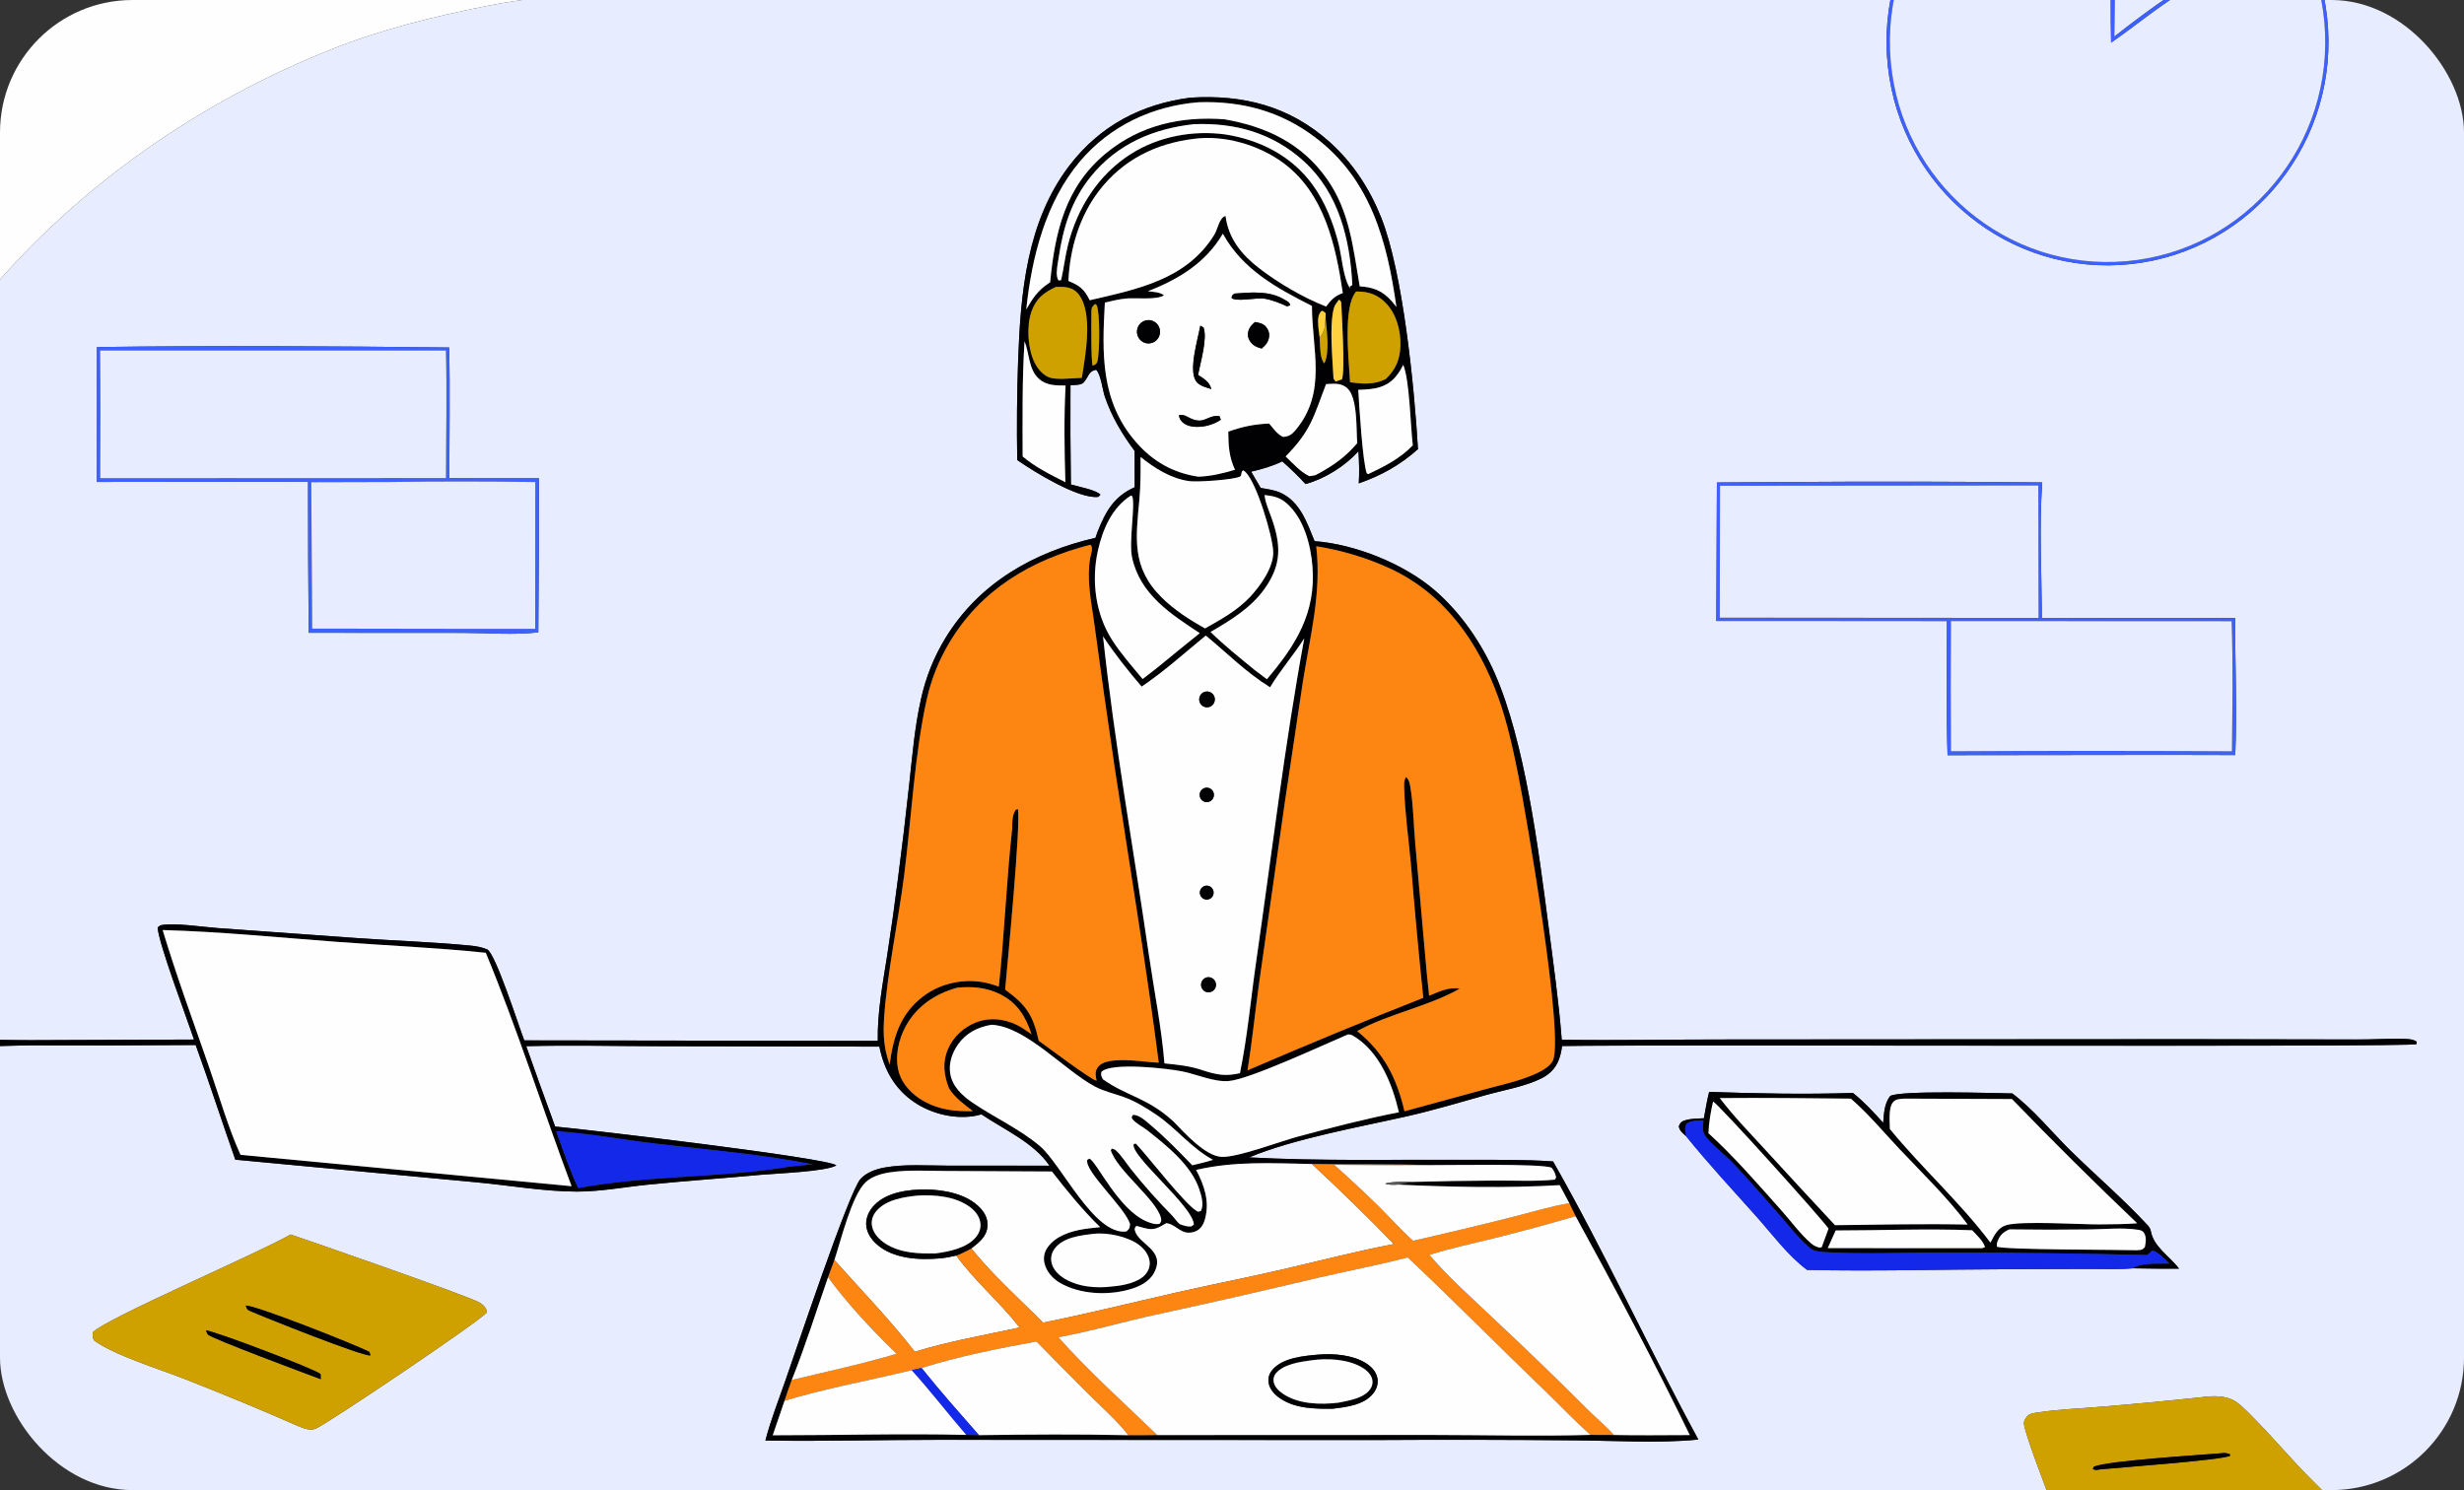
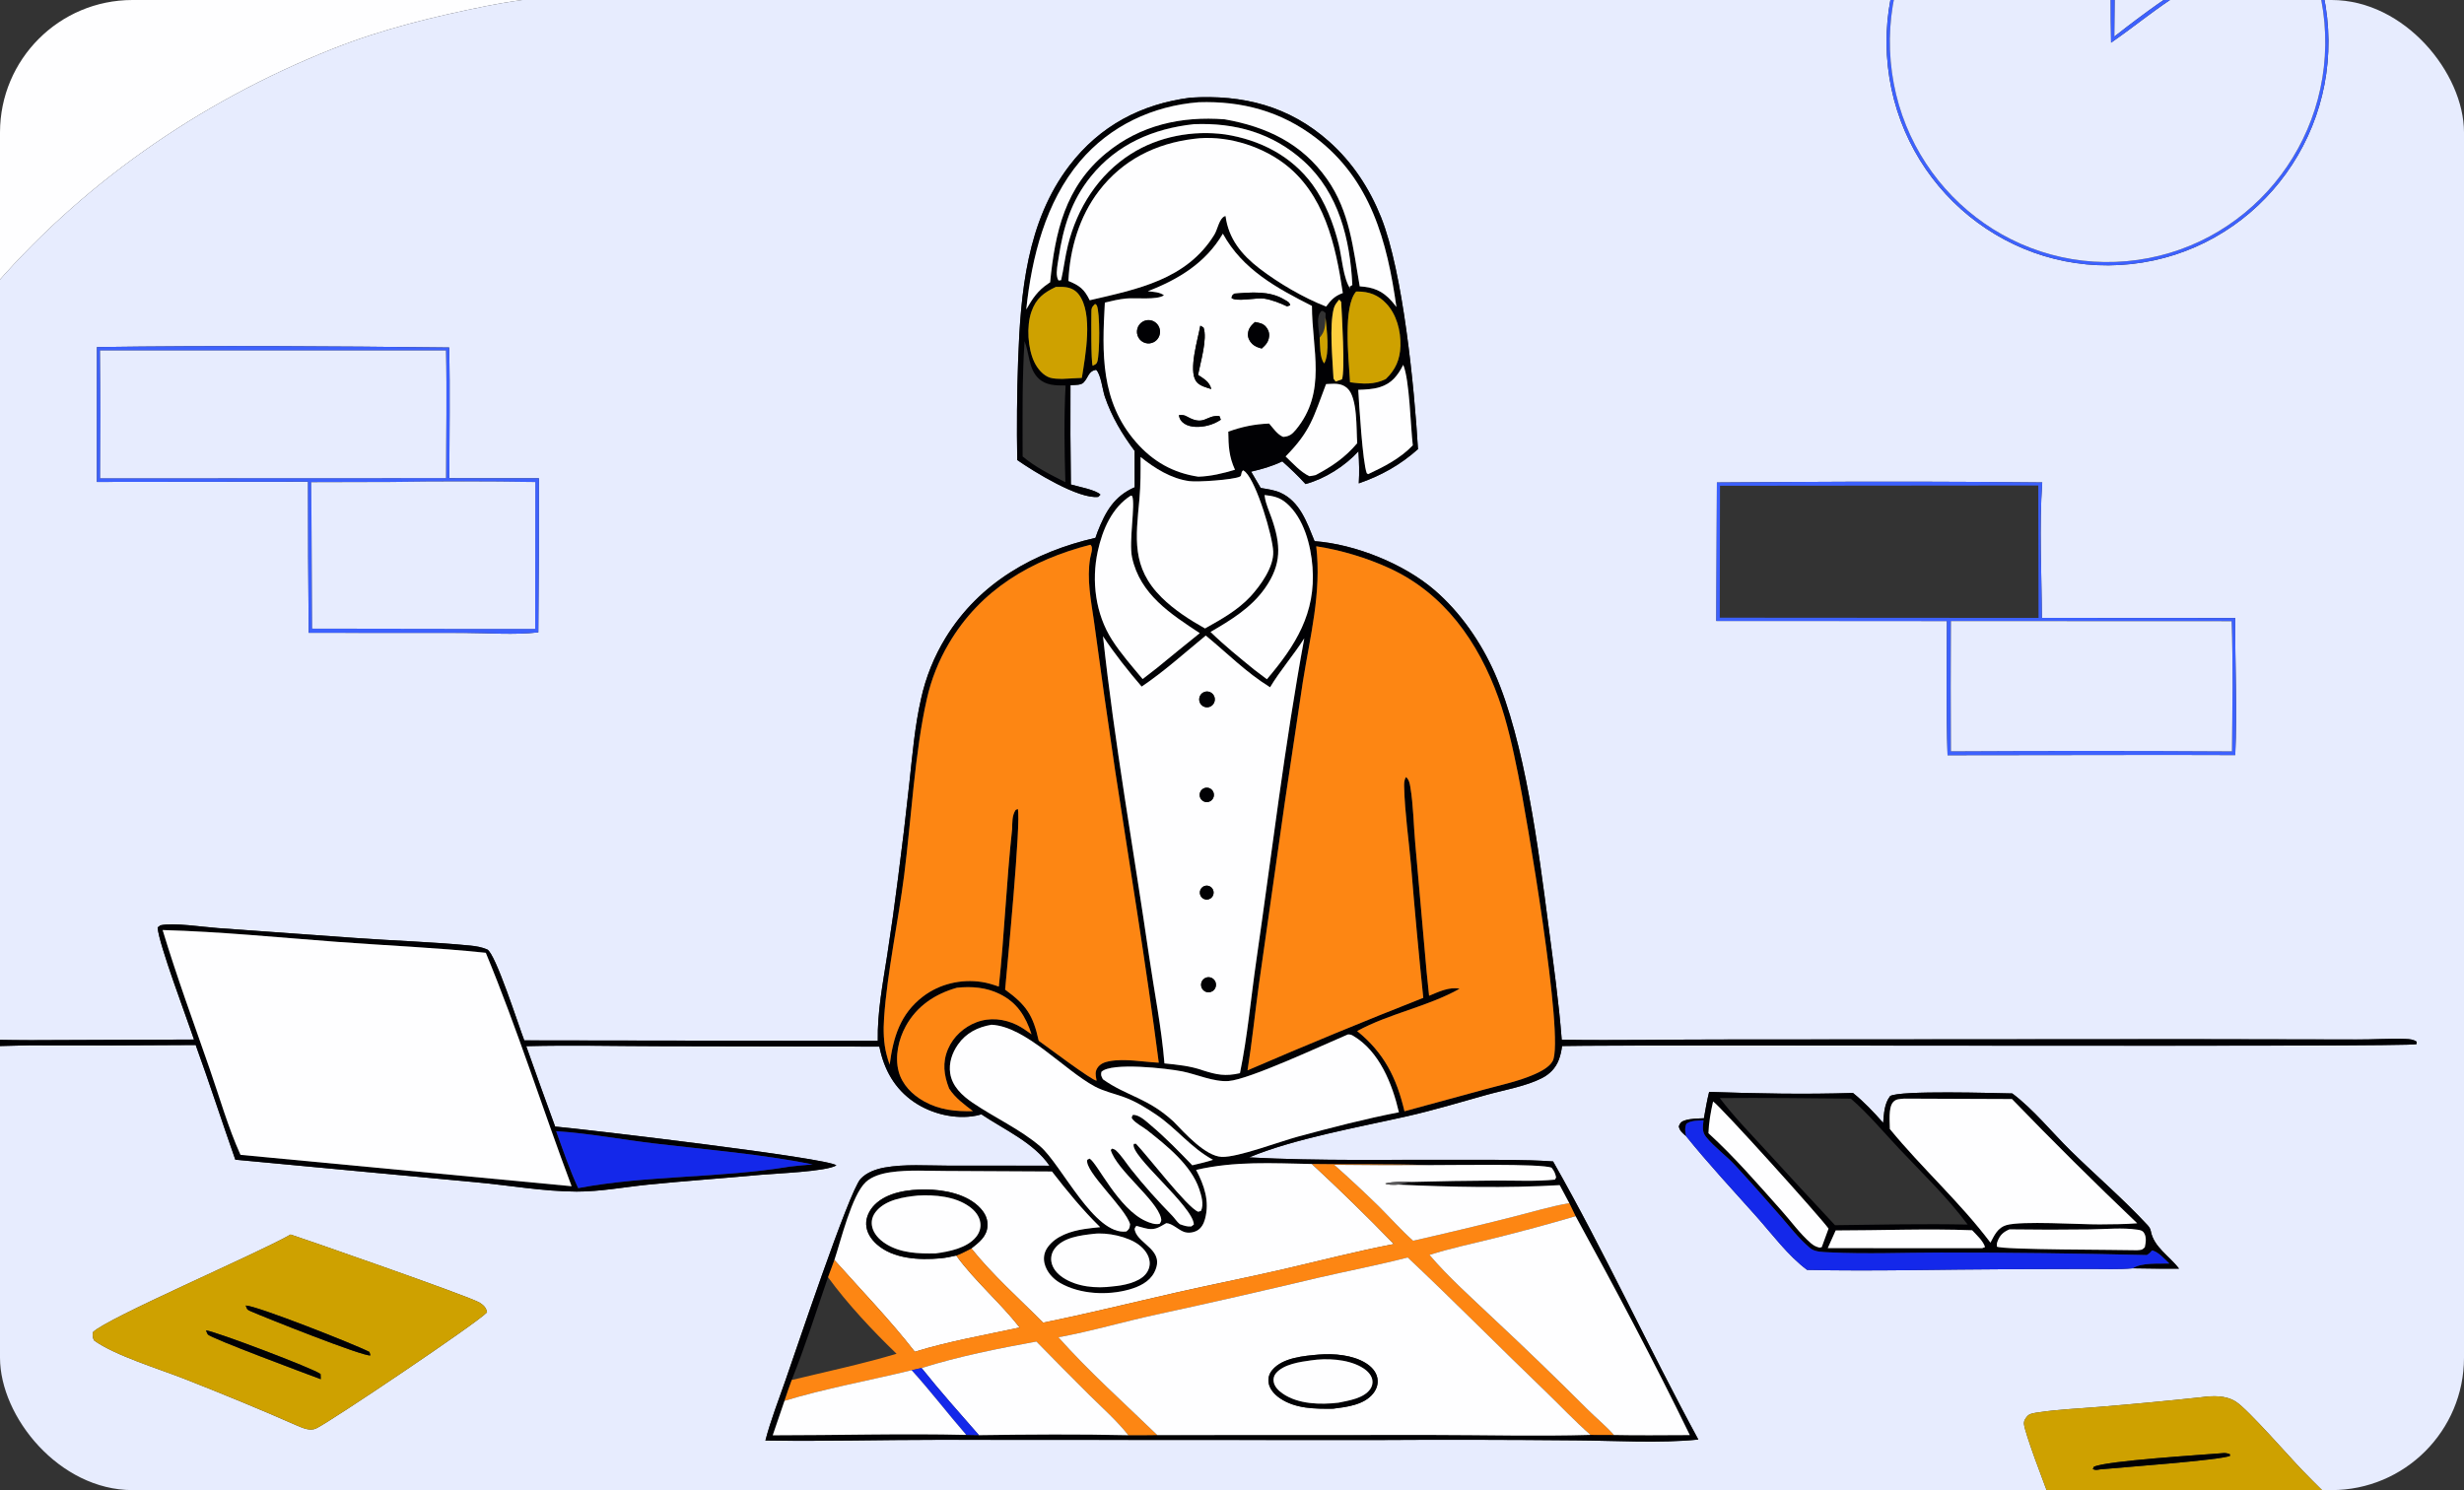
<svg xmlns="http://www.w3.org/2000/svg" width="372" height="225" viewBox="0 0 372 225" fill="none">
  <rect x="0" y="0" width="372" height="225" fill="#333333" stroke="none" />
  <g clip-path="url(#clip0_1084_19636)">
    <g clip-path="url(#clip1_1084_19636)">
      <path d="M-46 -80H403.999V284.001H-46V-80ZM236.494 -71.889C224.269 -71.798 212.078 -70.566 200.076 -68.21C167.024 -61.525 136.736 -44.909 113.172 -20.536C109.119 -16.303 105.941 -11.516 101.317 -7.837C91.713 -0.196 84.45 -1.302 73.554 0.885C65.566 2.488 57.79 4.366 50.19 7.388C9.475 23.579 -21.728 58.054 -28.276 102.504C-29.933 113.753 -29.712 124.92 -29.647 136.251L-29.71 159.129L-29.543 241.879C-25.723 245.965 -20.854 249.557 -16.28 252.75C1.65 265.266 21.552 272.477 43.416 273.115C57.982 273.54 71.061 271.623 84.829 266.794C93.32 263.817 101.787 260.358 110.614 258.492C141.141 251.116 173.004 253.452 204.121 253.265L343.207 253.14L375.856 253.135C380.089 253.137 384.374 253.381 388.6 253.245L388.442 113.284C388.382 106.322 388.34 99.31 388.456 92.349C388.734 75.363 389.18 58.51 385.387 41.821C380.272 19.305 370.154 -2.837 355.406 -20.61C353.012 -23.496 350.259 -26.226 347.636 -28.904C319.975 -57.139 277.335 -71.799 238.488 -71.898C237.823 -71.9 237.159 -71.897 236.494 -71.889Z" fill="#FEFEFF" />
      <path d="M-29.544 241.879L-29.711 159.129L-29.648 136.252C-29.712 124.92 -29.933 113.753 -28.276 102.505C-21.729 58.055 9.475 23.579 50.19 7.389C57.789 4.367 65.565 2.489 73.554 0.885C84.45 -1.302 91.712 -0.196 101.316 -7.837C105.94 -11.516 109.119 -16.303 113.171 -20.535C136.735 -44.909 167.024 -61.525 200.075 -68.21C212.077 -70.566 224.268 -71.797 236.494 -71.889C237.158 -71.897 237.823 -71.9 238.488 -71.898C277.334 -71.799 319.975 -57.139 347.636 -28.904C350.258 -26.226 353.011 -23.495 355.405 -20.609C370.153 -2.837 380.271 19.305 385.386 41.821C389.18 58.51 388.733 75.364 388.456 92.349C388.34 99.311 388.382 106.322 388.441 113.284L388.6 253.245C384.374 253.382 380.088 253.137 375.856 253.135L343.206 253.14L204.12 253.265C173.003 253.452 141.141 251.116 110.613 258.492C101.786 260.358 93.319 263.817 84.829 266.795C71.06 271.624 57.982 273.54 43.415 273.115C21.552 272.477 1.649 265.266 -16.281 252.75C-20.855 249.557 -25.724 245.965 -29.544 241.879ZM257.245 168.853C256.32 168.9 255.213 168.887 254.332 169.19C253.79 169.375 253.669 169.554 253.457 170.068C253.586 170.778 254.028 171.083 254.542 171.546C257.901 175.713 261.589 179.674 265.152 183.668C267.54 186.345 269.948 189.623 272.827 191.753C282.936 191.973 293.07 191.68 303.18 191.647L315.528 191.61C317.651 191.601 319.891 191.714 321.996 191.513C324.324 191.559 326.651 191.576 328.978 191.564C327.537 189.645 325.164 188.321 324.717 185.89C324.647 185.502 324.457 185.241 324.194 184.958C320.569 181.046 316.442 177.514 312.634 173.774C309.737 170.93 307.034 167.53 303.802 165.105C301.146 165.057 286.82 164.605 285.361 165.5C284.469 166.672 284.436 168.127 284.31 169.544C282.89 167.94 281.415 166.368 279.746 165.028C272.557 165.27 265.228 165.12 258.036 164.87C257.707 166.184 257.483 167.52 257.245 168.853ZM314.441 -27.198C296.166 -25.114 283.006 -8.467 285.018 10.02C287.03 28.507 303.456 41.861 321.74 39.874C340.095 37.88 353.356 21.192 351.338 2.636C349.316 -15.92 332.782 -29.29 314.441 -27.198ZM179.731 14.746C172.317 15.697 166.058 18.977 161.451 25.006C155 33.447 154.08 44.236 153.707 54.472C153.533 59.467 153.488 64.465 153.574 69.462C156.022 71.181 162.848 75.406 165.819 75.027L166.137 74.694C165.521 73.981 162.659 73.455 161.676 73.157C161.602 68.159 161.581 63.161 161.613 58.163L161.915 58.148C162.407 58.121 163.214 58.145 163.581 57.77C164.345 56.989 164.283 56.036 165.485 55.84C166.194 56.458 166.465 58.92 166.806 59.91C167.848 62.942 169.396 65.538 171.301 68.085L171.31 73.575C168.21 74.926 166.907 77.245 165.702 80.31C165.586 80.606 165.481 80.907 165.385 81.211C156.163 83.339 147.905 87.942 142.774 96.282C141.036 99.119 139.781 102.23 139.061 105.487C138.104 109.684 137.75 114.007 137.284 118.28C136.771 123.064 136.202 127.842 135.577 132.613C135.09 136.488 134.547 140.355 133.947 144.213C133.283 148.498 132.442 152.817 132.523 157.169L79.153 157.097C78.356 155.076 74.797 143.885 73.543 143.358C72.736 143.018 71.88 142.866 71.013 142.781C65.25 142.216 59.412 142.051 53.634 141.63L32.87 140.138C30.689 139.987 26.139 139.272 24.207 139.725L23.795 140.047C23.97 142.57 28.223 153.761 29.29 156.969L4.712 157.062C1.329 157.076 -2.105 156.913 -5.48 157.039C-6.051 157.06 -6.613 157.027 -7.082 157.366C-6.956 157.689 -7.046 157.683 -6.768 157.774C-5.345 158.239 2.439 157.848 4.407 157.842C12.785 157.876 21.164 157.859 29.542 157.794C31.625 163.539 33.5 169.346 35.526 175.109L71.716 178.507C76.75 178.96 82.025 179.912 87.054 179.928C90.621 179.939 94.296 179.236 97.849 178.878C103.513 178.306 109.193 177.921 114.861 177.393C117.176 177.178 124.717 176.913 126.272 175.974C125.207 174.856 87.878 170.464 83.811 170.106C82.331 166.071 80.877 162.026 79.448 157.971C86.251 157.793 93.064 157.966 99.868 157.974L132.762 158.038C133.451 161.495 135.069 164.411 138.011 166.414C140.63 168.197 144.231 169.073 147.354 168.468C147.63 168.414 147.891 168.34 148.161 168.26C151.584 170.561 156.097 172.542 158.446 176.018L143.104 176.01C139.982 176.008 136.597 175.745 133.528 176.298C132.255 176.528 130.819 177.036 129.922 178.015C128.145 179.953 119.944 204.612 118.583 208.434C117.545 211.43 116.353 214.446 115.556 217.515C124.198 217.658 132.859 217.406 141.504 217.41L207.287 217.441C217.491 217.379 227.694 217.395 237.897 217.49C243.771 217.529 250.626 217.964 256.403 217.365C248.881 203.51 242.27 189.064 234.476 175.373C229.92 175.061 225.315 175.144 220.749 175.126C210.064 175.084 199.254 175.333 188.584 174.765C195.352 171.941 205.129 170.206 212.388 168.565C216.421 167.653 220.415 166.453 224.397 165.335C227.046 164.591 230.375 164.038 232.8 162.788C233.969 162.186 234.845 161.303 235.327 160.058C235.59 159.378 235.74 158.669 235.831 157.948C248.002 157.7 363.941 158.154 364.824 157.666L364.862 157.3C364.349 156.94 363.779 156.902 363.168 156.879C360.717 156.79 358.225 156.98 355.767 156.96L330.135 156.915L260.898 156.959C252.534 156.949 244.139 157.124 235.781 156.999C235.336 151.227 234.517 145.454 233.77 139.715C232.301 128.426 230.213 111.969 225.667 101.669C223.589 96.96 220.481 92.464 216.584 89.11C211.959 85.131 204.585 82.166 198.467 81.715C197.323 78.916 196.262 75.725 193.302 74.394C192.389 73.984 191.317 73.852 190.336 73.684L188.888 71.219C190.545 70.842 192.058 70.401 193.596 69.667C194.83 70.764 195.985 71.87 197.103 73.091C200 72.309 203.063 70.38 205.09 68.144C205.197 69.779 205.239 71.351 205.141 72.989C208.506 71.825 211.407 70.205 214.08 67.818C213.533 58.479 211.816 41.088 208.503 32.801C206.754 28.425 204.178 24.509 200.667 21.38C194.64 16.008 187.621 14.251 179.731 14.746ZM14.636 52.407L14.63 72.771L46.505 72.736C46.499 80.341 46.532 87.946 46.602 95.551L70.052 95.565C73.709 95.574 77.66 95.905 81.271 95.484C81.347 87.729 81.377 79.974 81.36 72.219L67.836 72.212C67.84 65.639 67.966 59.041 67.811 52.472C50.109 52.267 32.335 52.157 14.636 52.407ZM270.349 72.778L259.206 72.851L259.117 93.767L293.932 93.769C293.939 100.508 293.807 107.295 294.03 114.029L327.368 113.987L337.465 114.011C337.774 107.147 337.419 100.192 337.458 93.316L308.268 93.296C308.236 86.549 307.853 79.566 308.324 72.845C295.665 72.713 283.007 72.691 270.349 72.778ZM43.871 186.407C39.006 189.227 15.966 199.094 14.017 201.17C13.985 201.671 13.953 201.97 14.227 202.42C17.354 204.677 24.015 206.701 27.839 208.204C33.531 210.443 39.233 212.779 44.831 215.249C45.701 215.616 46.775 216.122 47.714 215.699C49.653 214.826 72.243 199.632 73.527 198.154C73.403 197.443 73.028 197.103 72.452 196.716C71.087 195.798 43.997 186.404 43.871 186.407ZM332.318 210.981C327.185 211.53 322.046 212.015 316.902 212.436C313.907 212.69 310.817 212.806 307.85 213.249C307.322 213.328 306.426 213.4 306.071 213.836C305.758 214.219 305.515 214.545 305.575 215.067C305.884 217.666 315.095 241.112 316.343 242.022C316.818 242.368 317.416 242.581 317.957 242.802C321.589 242.271 328.247 240.954 331.675 240.932L350.389 238.557C352.983 238.236 355.824 238.193 358.355 237.632C358.97 237.495 359.35 237.295 359.747 236.798C360.113 236.335 360.211 236.002 360.26 235.42C360.116 234.781 359.807 234.416 359.374 233.941C355.651 229.833 351.531 226.067 347.671 222.089C345.713 220.071 339.392 212.815 337.574 211.656C336.006 210.654 334.083 210.746 332.318 210.981Z" fill="#E7ECFE" />
      <path d="M321.741 39.873C303.458 41.86 287.032 28.507 285.02 10.02C283.007 -8.467 296.167 -25.115 314.443 -27.199C332.784 -29.29 349.318 -15.92 351.339 2.636C353.357 21.192 340.096 37.879 321.741 39.873ZM315.297 -26.784C297.217 -25.169 283.853 -9.037 285.45 9.25C287.046 27.536 302.997 41.052 321.077 39.438C339.158 37.824 352.524 21.691 350.928 3.404C349.332 -14.883 333.378 -28.398 315.297 -26.784Z" fill="#3D61FE" />
      <path d="M321.075 39.438C302.995 41.052 287.044 27.537 285.448 9.25C283.852 -9.036 297.215 -25.169 315.295 -26.783C333.376 -28.398 349.33 -14.882 350.926 3.405C352.522 21.691 339.156 37.824 321.075 39.438ZM318.765 -17.188C318.547 -13.772 318.663 -10.297 318.67 -6.873C318.681 -2.436 318.628 2.01 318.716 6.445C322.295 3.964 325.705 1.127 329.4 -1.167L329.382 -1.551C328.212 -1.461 320.555 4.451 319.198 5.53C319.194 2.622 319.546 -15.696 318.973 -17.006L318.765 -17.188Z" fill="#E7ECFE" />
      <path d="M318.718 6.446C318.63 2.011 318.682 -2.436 318.672 -6.872C318.665 -10.296 318.549 -13.771 318.767 -17.188L318.974 -17.005C319.547 -15.695 319.196 2.623 319.199 5.53C320.556 4.452 328.213 -1.46 329.384 -1.55L329.402 -1.167C325.707 1.128 322.296 3.965 318.718 6.446Z" fill="#3D61FE" />
      <path d="M153.575 69.46C153.489 64.463 153.533 59.465 153.708 54.47C154.08 44.234 155.001 33.445 161.452 25.004C166.058 18.976 172.317 15.695 179.732 14.744C187.621 14.249 194.64 16.006 200.668 21.378C204.179 24.507 206.754 28.423 208.504 32.799C211.816 41.086 213.534 58.477 214.08 67.816C211.407 70.203 208.507 71.823 205.141 72.987C205.239 71.349 205.197 69.777 205.09 68.142C203.063 70.378 200 72.307 197.103 73.089C195.985 71.868 194.83 70.762 193.596 69.665C192.058 70.399 190.545 70.84 188.888 71.217L190.336 73.681C191.317 73.85 192.389 73.982 193.303 74.392C196.262 75.723 197.324 78.914 198.467 81.713C204.586 82.165 211.959 85.129 216.584 89.108C220.481 92.462 223.589 96.958 225.667 101.667C230.213 111.967 232.301 128.424 233.77 139.713C234.517 145.452 235.337 151.225 235.781 156.997C244.14 157.122 252.534 156.947 260.898 156.957L330.135 156.913L355.768 156.958C358.225 156.978 360.718 156.788 363.168 156.877C363.78 156.899 364.349 156.938 364.863 157.298L364.824 157.664C363.941 158.152 248.002 157.698 235.832 157.946C235.74 158.667 235.591 159.376 235.328 160.056C234.845 161.301 233.969 162.184 232.801 162.786C230.375 164.036 227.046 164.589 224.397 165.333C220.415 166.451 216.421 167.651 212.388 168.563C205.13 170.204 195.352 171.939 188.585 174.763C199.254 175.331 210.064 175.082 220.749 175.124C225.315 175.142 229.92 175.059 234.476 175.371C242.27 189.062 248.882 203.508 256.403 217.363C250.627 217.962 243.771 217.527 237.897 217.488C227.694 217.393 217.491 217.377 207.287 217.439L141.504 217.408C132.859 217.404 124.198 217.656 115.556 217.513C116.354 214.444 117.546 211.428 118.584 208.432C119.944 204.61 128.145 179.951 129.922 178.013C130.82 177.034 132.255 176.526 133.528 176.296C136.597 175.743 139.983 176.006 143.104 176.008L158.447 176.016C156.097 172.54 151.585 170.559 148.161 168.258C147.892 168.338 147.63 168.412 147.355 168.466C144.232 169.071 140.63 168.195 138.011 166.411C135.069 164.409 133.451 161.493 132.763 158.036L99.869 157.972C93.065 157.964 86.251 157.791 79.449 157.969C80.877 162.024 82.331 166.069 83.812 170.104C87.878 170.462 125.207 174.854 126.272 175.972C124.717 176.911 117.176 177.176 114.861 177.391C109.193 177.919 103.513 178.304 97.849 178.876C94.296 179.234 90.621 179.937 87.055 179.926C82.025 179.91 76.75 178.958 71.717 178.505L35.526 175.107C33.5 169.344 31.625 163.537 29.543 157.792C21.164 157.857 12.785 157.873 4.407 157.84C2.439 157.846 -5.344 158.237 -6.767 157.772C-7.046 157.681 -6.956 157.687 -7.082 157.364C-6.612 157.025 -6.051 157.058 -5.48 157.037C-2.105 156.911 1.33 157.074 4.712 157.06L29.291 156.967C28.223 153.759 23.971 142.568 23.795 140.045L24.207 139.722C26.14 139.27 30.689 139.985 32.87 140.136L53.634 141.628C59.413 142.049 65.251 142.214 71.013 142.779C71.88 142.864 72.736 143.016 73.544 143.356C74.797 143.883 78.356 155.074 79.153 157.095L132.523 157.167C132.442 152.815 133.283 148.496 133.947 144.211C134.547 140.353 135.091 136.486 135.577 132.611C136.202 127.84 136.771 123.062 137.284 118.278C137.75 114.005 138.105 109.682 139.062 105.485C139.782 102.228 141.037 99.117 142.775 96.28C147.905 87.939 156.164 83.337 165.386 81.209C165.481 80.905 165.586 80.604 165.703 80.308C166.907 77.243 168.211 74.924 171.31 73.573L171.301 68.083C169.396 65.536 167.849 62.94 166.806 59.908C166.466 58.918 166.194 56.456 165.485 55.838C164.283 56.034 164.346 56.987 163.581 57.767C163.214 58.143 162.407 58.12 161.915 58.146L161.613 58.161C161.582 63.159 161.603 68.157 161.677 73.155C162.659 73.453 165.521 73.979 166.138 74.691L165.82 75.025C162.848 75.404 156.022 71.179 153.575 69.46ZM200.124 47.974L200.133 47.27L199.747 46.974L199.953 46.981L199.51 46.951C199.071 47.387 198.974 48.014 198.991 48.617C199.012 49.403 199.135 50.204 199.237 50.984C199.3 51.981 199.229 54.13 199.932 54.869C200.801 53.255 200.29 49.792 200.124 47.974ZM198.065 175.756C192.077 175.638 186.468 175.294 180.584 176.65C181.811 178.971 182.643 181.396 181.93 184.046C181.742 184.745 181.394 185.435 180.748 185.801C180.16 186.133 179.355 186.237 178.72 185.995C177.844 185.661 176.983 184.729 176.077 184.691C174.788 185.437 174.245 185.828 172.753 185.421C172.433 185.334 172.116 185.244 171.795 185.162L171.552 185.099C171.368 185.4 171.239 185.434 171.338 185.799C171.92 187.955 176.025 188.74 174.257 192.147C173.515 193.576 171.957 194.295 170.49 194.709C167.218 195.632 163.047 195.448 160.045 193.715C158.942 193.079 157.989 192.019 157.691 190.745C157.498 189.92 157.652 189.087 158.131 188.391C159.363 186.604 161.702 185.882 163.73 185.573C164.513 185.454 165.305 185.374 166.093 185.293C163.4 182.646 161.135 179.875 158.818 176.889L142.847 176.806C140.09 176.805 137.118 176.607 134.394 177.009C133.144 177.194 131.657 177.603 130.713 178.486C128.59 180.471 126.95 187.322 125.975 190.255L125.013 192.856C123.222 198.015 121.566 203.319 119.53 208.375C119.155 209.42 118.769 210.462 118.439 211.523L116.663 216.723C126.384 216.729 136.162 216.436 145.876 216.666L147.795 216.701C155.296 216.596 162.85 216.538 170.349 216.71C171.803 216.705 173.264 216.731 174.716 216.689L216.12 216.673C224.108 216.676 232.154 216.897 240.133 216.664L243.661 216.677C247.473 216.764 251.304 216.694 255.117 216.693C249.712 205.564 243.825 194.481 237.875 183.64L236.922 181.668L235.474 178.95C227.414 179.422 219.095 179.237 211.021 178.87L213.142 178.465C217.413 178.349 221.686 178.28 225.959 178.255C228.866 178.246 231.859 178.41 234.752 178.117L234.934 177.785C234.795 177.16 234.658 176.822 234.255 176.324C232.846 175.657 218.588 175.95 215.695 175.929C209.826 175.73 203.939 175.853 198.065 175.756ZM180.985 15.434C174.048 15.973 167.593 18.986 163.045 24.37C157.862 30.504 155.754 38.855 154.935 46.724C155.913 45.032 156.666 43.874 158.303 42.785L158.54 42.625C159.29 35.02 160.813 28.206 166.992 23.124C172.166 18.868 178.355 17.516 184.887 18.015C191.185 19.125 196.529 21.623 200.341 27.03C203.794 31.929 204.291 37.531 205.281 43.234C207.327 43.363 208.705 43.891 210.107 45.469C210.357 45.756 210.596 46.053 210.823 46.359C209.426 36.472 206.97 27.156 198.652 20.81C193.397 16.8 187.512 15.227 180.985 15.434ZM180.245 18.751C174.144 19.41 168.639 21.753 164.69 26.646C161.721 30.326 160.507 34.347 159.819 38.968C159.7 39.767 159.427 41.008 159.597 41.801C159.662 42.108 159.682 42.113 159.809 42.349L160.199 42.306C160.6 40.561 160.796 38.773 161.227 37.038C162.628 31.394 165.829 26.358 170.749 23.236C174.924 20.588 180.105 19.639 184.964 20.294C190.19 21.111 194.97 23.507 198.164 27.885C200.079 30.51 201.325 33.737 202.109 36.882C202.592 38.818 202.789 42.066 203.872 43.614L203.821 43.476L203.757 43.291L204.168 43.034C203.827 36.125 202.117 29.139 196.85 24.349C192.151 20.077 186.475 18.495 180.245 18.751ZM180.213 20.967C174.491 21.668 169.502 24.139 165.925 28.807C162.955 32.683 161.521 37.57 161.301 42.42C162.987 43.113 163.693 43.648 164.519 45.335C171.7 43.658 179.128 42.245 183.332 35.441C183.832 34.631 184.06 33.005 184.891 32.653C184.934 32.635 184.982 32.632 185.027 32.622C185.472 36.058 187.478 38.485 190.15 40.539C193.022 42.746 196.836 44.979 200.206 46.286C200.986 45.248 201.491 44.704 202.732 44.244C201.654 36.991 199.929 29.152 193.717 24.58C190.016 21.856 184.785 20.348 180.213 20.967ZM184.618 35.283C182.041 39.688 177.915 42.193 173.29 43.973C174.115 44.078 175.042 44.08 175.731 44.584C174.688 45.334 171.413 44.934 170.019 45.071C168.937 45.178 167.858 45.429 166.803 45.691C166.38 53.357 166.135 60.607 171.527 66.778C174.067 69.686 177.128 71.413 180.912 71.977C182.844 71.912 184.603 71.481 186.45 70.932C185.538 68.927 185.471 67.377 185.436 65.18C187.482 64.429 189.43 64.036 191.607 63.954C192.214 64.651 192.859 65.622 193.727 65.968C194.626 65.905 195.062 65.589 195.639 64.892C200.377 59.174 198.071 52.755 198.068 46.192C192.753 43.497 187.614 40.73 184.618 35.283ZM159.406 43.323C157.57 44.199 156.424 45.05 155.716 47.075C154.957 49.247 155.164 52.62 156.161 54.686C156.63 55.656 157.477 56.702 158.534 57.03C159.093 57.204 159.765 57.19 160.347 57.211L163.329 57.061C163.859 53.692 165.07 47.354 162.869 44.464C162.365 43.804 161.686 43.471 160.877 43.361C160.399 43.297 159.887 43.318 159.406 43.323ZM204.739 44.021C202.759 46.274 203.601 53.995 203.781 57.119L203.817 57.717C205.682 57.977 207.488 58.12 209.227 57.226C210.693 55.816 211.366 54.29 211.431 52.235C211.502 49.97 210.848 47.464 209.267 45.803C208.051 44.526 206.698 44.021 204.966 44.018C204.891 44.018 204.815 44.02 204.739 44.021ZM202.187 45.231C201.862 45.621 201.505 46.036 201.372 46.539C200.667 49.206 201.186 54.279 201.323 57.167L201.644 57.608L202.605 57.272C203.095 56.007 202.587 47.491 202.482 45.576L202.187 45.231ZM165.331 45.879C164.769 46.424 164.776 46.544 164.769 47.315C164.76 48.496 164.702 54.508 164.964 55.23C165.331 55.018 165.54 55.023 165.669 54.595C166.031 53.396 166.097 47.136 165.575 46.087L165.331 45.879ZM154.677 51.524C154.309 57.303 154.377 63.132 154.39 68.92C156.344 70.567 158.587 71.667 160.846 72.811C160.697 67.978 160.62 63.035 160.876 58.208C159.413 58.206 157.941 58.229 156.796 57.144C155.26 55.69 155.427 53.343 154.677 51.524ZM211.855 55.092C211.02 56.702 210.121 57.901 208.313 58.459C207.281 58.778 206.135 58.821 205.062 58.857C205.185 61.067 205.722 69.819 206.343 71.448L206.547 71.597C208.993 70.447 211.391 69.228 213.296 67.242C212.945 64.292 212.819 57.422 211.855 55.092ZM200.199 58C198.293 62.98 197.918 65.037 194.091 68.921C195.17 69.932 196.339 71.284 197.687 71.901C198.006 71.854 198.322 71.817 198.633 71.731C201.102 70.425 203.092 69.069 204.905 66.916C204.746 64.845 204.995 60.084 203.417 58.633C202.613 57.893 201.655 57.909 200.641 57.973C200.549 57.978 200.456 57.981 200.365 57.987C200.309 57.99 200.254 57.996 200.199 58ZM172.192 68.999C172.207 71.123 172.216 73.225 172.023 75.342C171.482 81.25 170.797 85.671 175.382 90.219C177.272 92.094 179.614 93.595 181.923 94.892C184.419 93.483 186.798 92.187 188.793 90.066C190.282 88.429 192.318 85.654 192.222 83.282C192.128 80.939 189.752 72.937 188.035 71.276C187.91 71.155 187.83 71.116 187.678 71.017C187.27 71.332 187.538 71.801 187.186 71.97C186.178 72.451 180.837 72.813 179.576 72.649C176.826 72.289 174.325 70.71 172.192 68.999ZM190.915 74.746C190.931 74.861 190.945 74.978 190.963 75.094C191.121 76.132 191.63 77.225 191.976 78.217C193.388 82.256 193.529 85.174 190.991 88.797C188.893 91.794 185.841 93.624 182.76 95.424C184.857 97.466 187.102 99.276 189.367 101.121L191.269 102.56C195.597 97.465 198.676 92.595 198.154 85.624C197.904 82.283 196.842 78.236 194.222 75.97C193.202 75.088 192.212 74.89 190.915 74.746ZM170.719 74.834C167.864 76.656 166.445 79.979 165.736 83.223C164.753 87.722 165.394 92.721 167.882 96.611C169.203 98.676 170.937 100.649 172.508 102.531L174.688 100.84C176.825 99.082 178.972 97.336 181.129 95.603C176.742 92.708 172.129 89.76 170.916 84.188C170.395 81.796 171.437 76.206 170.935 74.904L170.719 74.834ZM164.582 82.26C155.709 84.556 148.058 88.99 143.244 97.177C141.715 99.762 140.598 102.575 139.937 105.512C138.121 113.468 137.563 123.835 136.508 132.128C135.623 139.084 133.952 146.789 133.476 153.652C133.346 155.524 133.382 157.432 133.854 159.257C133.983 159.765 134.136 160.267 134.313 160.761C134.854 156.628 135.904 153.102 139.343 150.472C141.852 148.553 145.109 147.804 148.21 148.272C149.103 148.407 149.943 148.676 150.795 148.97C151.649 141.05 151.94 133.08 152.806 125.162C152.838 124.178 152.773 123.15 153.333 122.3L153.655 122.146C154.204 123.803 152.033 146.23 151.746 149.43C154.95 151.765 155.962 153.264 156.82 157.153C157.913 157.919 164.902 163.192 165.561 163.176C165.547 163.113 165.534 163.049 165.521 162.986C165.399 162.366 165.312 161.827 165.667 161.268C166.073 160.628 166.773 160.366 167.483 160.236C169.849 159.803 172.555 160.346 174.943 160.462C173.033 145.676 170.586 130.929 168.331 116.191C167.219 108.698 166.156 101.198 165.144 93.691C164.697 90.61 164.057 87.406 164.58 84.299C164.686 83.674 165.102 82.703 164.656 82.277L164.582 82.26ZM198.721 82.487C199.532 89.55 197.79 96.055 196.693 102.975L193.982 121.097L190.051 148.731C189.459 153.018 189.03 157.346 188.343 161.617C197.13 157.824 205.976 154.174 214.878 150.669C214.186 143.972 213.566 137.269 213.019 130.558C212.67 126.704 212.096 122.741 211.991 118.88C211.977 118.336 211.957 117.784 212.283 117.328C212.725 117.748 212.819 118.214 212.921 118.817C213.387 121.565 213.413 124.582 213.667 127.376L215.386 146.772L215.757 150.354C217.177 149.772 218.8 148.963 220.364 149.299C215.523 152.015 209.756 153.029 204.893 155.689C208.949 158.96 210.853 162.757 212.039 167.794L224.195 164.481C226.629 163.814 229.277 163.261 231.589 162.247C232.55 161.826 233.893 161.165 234.411 160.214C236.251 156.838 230.358 122.651 229.195 116.918C228.409 113.045 227.554 109.067 226.214 105.346C223.183 96.927 218.035 89.602 209.778 85.806C206.336 84.223 202.456 83.06 198.721 82.487ZM182.041 95.967C178.882 98.553 175.744 101.399 172.359 103.672C170.27 101.24 168.296 98.755 166.525 96.075C168.255 112.237 171.156 128.322 173.488 144.406C174.259 149.728 175.37 155.222 175.8 160.57C177.745 160.763 179.724 160.952 181.579 161.614C183.693 162.289 184.989 162.55 187.199 162.046C188.344 156.478 188.849 150.699 189.666 145.066C192.014 128.866 193.946 112.473 196.911 96.384C195.297 98.917 193.277 101.219 191.748 103.776C188.09 101.507 185.325 98.664 182.041 95.967ZM24.555 140.433C26.683 147.458 29.241 154.441 31.653 161.377C33.148 165.677 34.435 170.233 36.309 174.375L86.295 179.113C81.915 167.425 78.118 155.387 73.345 143.869C65.897 143.083 58.374 142.779 50.904 142.219C42.16 141.565 33.318 140.676 24.555 140.433ZM144.471 149.145C141.202 150.064 138.433 151.881 136.75 154.94C135.654 156.934 135.074 159.532 135.669 161.774C136.202 163.784 137.745 165.315 139.503 166.293C141.875 167.612 144.234 167.833 146.889 167.777C145.57 166.757 144.204 165.793 143.288 164.36C142.498 162.337 142.248 160.448 143.128 158.39C143.925 156.523 145.541 155.07 147.411 154.358C149.425 153.591 151.608 153.828 153.521 154.761C154.303 155.142 155.024 155.671 155.734 156.173C154.836 153.447 153.578 151.406 150.954 150.101C148.916 149.087 146.701 148.908 144.471 149.145ZM149.693 154.733C147.631 155.086 145.865 155.952 144.628 157.719C143.743 158.983 143.215 160.525 143.458 162.083C143.763 164.038 145.26 165.429 146.806 166.484C150.108 168.738 154.014 170.498 157.047 173.095C160.255 175.841 165.238 186.61 170.064 185.946C170.539 185.506 170.524 185.497 170.61 184.847C169.935 182.413 163.666 176.831 164.15 175.124L164.497 174.943C165.63 175.541 168.831 182.547 173.018 184.392C173.598 184.647 174.451 184.962 175.085 184.782C175.304 184.421 175.38 184.345 175.274 183.906C174.601 181.122 168.546 176.651 167.693 173.637L167.907 173.432C168.124 173.504 168.314 173.555 168.488 173.716C169.322 174.487 170.042 175.647 170.756 176.548C172.756 179.075 174.736 181.26 176.976 183.562C177.385 183.982 177.663 184.471 178.124 184.845C178.731 185.058 179.21 185.246 179.858 185.188L180.24 184.894C180.147 182.14 170.469 174.397 171.175 172.724L171.499 172.694C173.413 174.706 179.182 182.256 180.883 182.971L181.312 182.848C181.792 181.88 181.38 180.513 181.048 179.532C179.824 175.916 176.137 172.985 173.227 170.684C172.537 170.139 171.473 169.632 170.948 168.948C170.759 168.702 170.917 168.604 171.027 168.349C171.991 168.263 173.148 169.409 173.857 170.008C176.041 171.85 178.017 173.9 180.005 175.952C181.057 175.703 182.107 175.462 183.137 175.13C179.759 173.296 177.597 170.34 174.477 168.25C172.949 167.228 171.373 166.261 169.639 165.639C168.211 165.126 166.634 164.778 165.293 164.059C160.616 161.549 154.88 154.994 149.693 154.733ZM203.507 156.192C199.785 157.762 188.616 163.001 185.473 163.231C183.255 163.394 180.684 162.216 178.494 161.775C176.242 161.323 167.752 160.356 166.282 161.847C166.176 162.392 166.263 162.454 166.509 162.961C170.071 165.514 173.281 165.739 177.19 169.365C178.843 171.063 181.988 174.605 184.479 174.684C186.906 174.761 193.207 172.363 195.95 171.622C201.013 170.256 206.049 168.946 211.198 167.945C210.202 163.667 208.246 158.722 204.281 156.394C204.011 156.235 203.818 156.19 203.507 156.192ZM83.966 170.802C85.01 173.679 85.996 176.624 87.29 179.397C97.782 177.424 108.712 177.91 119.241 176.147C120.393 176.016 121.547 175.907 122.703 175.821C114.927 174.267 106.762 173.607 98.888 172.67C93.95 172.083 88.914 171.128 83.966 170.802ZM165.092 186.305C163.136 186.534 160.504 186.821 159.222 188.541C158.806 189.1 158.617 189.802 158.727 190.496C158.888 191.516 159.621 192.333 160.445 192.887C162.591 194.33 165.523 194.577 168.011 194.237C169.56 194.109 171.832 193.671 172.91 192.452C173.381 191.919 173.643 191.219 173.565 190.501C173.453 189.465 172.765 188.594 171.967 187.984C170.308 186.713 167.155 186.05 165.092 186.305Z" fill="#010104" />
      <path d="M154.936 46.726C155.755 38.857 157.863 30.506 163.045 24.372C167.594 18.988 174.049 15.975 180.986 15.436C187.513 15.23 193.398 16.802 198.653 20.812C206.971 27.158 209.427 36.475 210.824 46.362C210.597 46.055 210.358 45.758 210.108 45.471C208.705 43.893 207.328 43.365 205.282 43.236C204.292 37.533 203.795 31.931 200.341 27.032C196.53 21.625 191.185 19.127 184.888 18.017C178.356 17.518 172.167 18.87 166.993 23.126C160.814 28.208 159.291 35.022 158.541 42.627L158.304 42.787C156.667 43.876 155.914 45.034 154.936 46.726Z" fill="#FEFEFF" />
      <path d="M184.965 20.296C180.105 19.64 174.924 20.59 170.75 23.238C165.829 26.36 162.628 31.396 161.227 37.04C160.796 38.775 160.6 40.563 160.2 42.307L159.809 42.351C159.682 42.115 159.663 42.11 159.597 41.803C159.427 41.01 159.701 39.769 159.819 38.97C160.507 34.349 161.721 30.328 164.69 26.648C168.639 21.755 174.145 19.411 180.245 18.753C186.475 18.497 192.152 20.079 196.85 24.351C202.117 29.141 203.827 36.127 204.168 43.036L203.757 43.292L203.821 43.478L203.872 43.616C202.789 42.068 202.592 38.82 202.11 36.884C201.326 33.739 200.079 30.512 198.164 27.887C194.97 23.509 190.19 21.113 184.965 20.296Z" fill="#FEFEFF" />
      <path d="M161.301 42.423C161.521 37.573 162.955 32.686 165.925 28.81C169.502 24.142 174.491 21.671 180.213 20.97C184.784 20.351 190.016 21.859 193.717 24.583C199.929 29.155 201.654 36.994 202.731 44.248C201.491 44.708 200.985 45.251 200.206 46.289C196.835 44.982 193.021 42.749 190.15 40.542C187.477 38.488 185.472 36.061 185.027 32.625C184.981 32.635 184.933 32.638 184.891 32.656C184.06 33.008 183.831 34.635 183.331 35.444C179.128 42.248 171.699 43.661 164.519 45.338C163.693 43.651 162.987 43.116 161.301 42.423Z" fill="#FEFEFF" />
      <path d="M173.291 43.975C177.916 42.195 182.042 39.689 184.619 35.285C187.615 40.732 192.754 43.499 198.069 46.194C198.072 52.757 200.378 59.176 195.64 64.894C195.063 65.591 194.627 65.907 193.728 65.97C192.86 65.624 192.215 64.653 191.608 63.956C189.431 64.038 187.483 64.431 185.437 65.182C185.472 67.378 185.539 68.929 186.451 70.933C184.604 71.483 182.845 71.914 180.913 71.979C177.129 71.415 174.068 69.688 171.528 66.78C166.136 60.609 166.381 53.359 166.804 45.693C167.859 45.431 168.938 45.179 170.02 45.073C171.414 44.935 174.689 45.336 175.732 44.586C175.043 44.081 174.116 44.08 173.291 43.975ZM186.351 44.334C186.038 44.615 186 44.552 185.936 45C186.681 45.621 189.713 44.904 190.89 45.093C192.022 45.273 193.275 45.77 194.314 46.258L194.798 46.097C194.675 45.599 194.314 45.488 193.897 45.235C191.643 43.864 188.854 44.141 186.351 44.334ZM172.502 48.585C171.689 49.075 171.412 50.13 171.876 50.962C172.341 51.795 173.378 52.1 174.212 51.65C174.769 51.349 175.121 50.767 175.132 50.128C175.143 49.49 174.811 48.895 174.265 48.575C173.719 48.255 173.044 48.259 172.502 48.585ZM189.468 48.625C188.887 49.151 188.456 49.604 188.407 50.43C188.373 50.996 188.655 51.554 189.059 51.933C189.482 52.33 189.946 52.483 190.494 52.623C191.102 52.077 191.515 51.639 191.603 50.789C191.662 50.228 191.447 49.679 191.063 49.274C190.631 48.819 190.055 48.735 189.468 48.625ZM181.217 49.178C180.863 51.186 179.41 55.856 180.569 57.555C181.065 58.281 182.09 58.495 182.878 58.75C182.58 57.623 181.794 57.229 180.876 56.609C181.203 54.84 182.329 51.125 181.701 49.455L181.217 49.178ZM177.976 62.69C178.092 63.276 178.286 63.615 178.788 63.957C179.733 64.601 181.223 64.528 182.295 64.265C183.032 64.084 183.681 63.796 184.314 63.377L184.109 62.834C182.065 62.609 181.873 64.398 179.25 62.924C178.764 62.651 178.523 62.645 177.976 62.69Z" fill="#FEFEFF" />
      <path d="M160.348 57.212C159.765 57.191 159.093 57.204 158.534 57.031C157.477 56.702 156.63 55.656 156.162 54.687C155.164 52.62 154.957 49.247 155.716 47.075C156.424 45.051 157.57 44.199 159.406 43.323C159.887 43.319 160.4 43.297 160.877 43.362C161.687 43.471 162.366 43.805 162.869 44.465C165.07 47.354 163.859 53.693 163.329 57.062L160.348 57.212Z" fill="#CEA100" />
      <path d="M203.817 57.719L203.781 57.121C203.601 53.997 202.759 46.275 204.739 44.023C204.815 44.022 204.89 44.02 204.966 44.02C206.698 44.023 208.051 44.528 209.267 45.804C210.848 47.465 211.502 49.972 211.431 52.237C211.366 54.291 210.693 55.817 209.227 57.228C207.488 58.122 205.682 57.978 203.817 57.719Z" fill="#CEA100" />
      <path d="M194.314 46.258C193.275 45.769 192.022 45.273 190.89 45.092C189.713 44.904 186.681 45.621 185.936 44.999C186 44.551 186.038 44.614 186.351 44.333C188.854 44.14 191.642 43.863 193.897 45.234C194.314 45.488 194.675 45.599 194.798 46.096L194.314 46.258Z" fill="#010104" />
      <path d="M201.645 57.611L201.324 57.17C201.187 54.282 200.668 49.21 201.374 46.543C201.506 46.04 201.863 45.624 202.188 45.234L202.483 45.58C202.588 47.494 203.096 56.01 202.606 57.275L201.645 57.611Z" fill="#FECF3E" />
      <path d="M164.964 55.233C164.702 54.512 164.761 48.499 164.77 47.318C164.776 46.548 164.77 46.428 165.332 45.883L165.576 46.091C166.098 47.14 166.031 53.4 165.67 54.599C165.541 55.027 165.332 55.021 164.964 55.233Z" fill="#CEA100" />
-       <path d="M199.238 50.986C199.136 50.206 199.013 49.406 198.992 48.62C198.975 48.016 199.072 47.389 199.511 46.953L199.954 46.984L199.748 46.976L200.134 47.272L200.125 47.977C200.046 49.223 200.093 50.007 199.238 50.986Z" fill="#FECF3E" />
      <path d="M200.124 47.977C200.289 49.794 200.8 53.257 199.931 54.871C199.229 54.132 199.3 51.983 199.236 50.986C200.092 50.007 200.045 49.223 200.124 47.977Z" fill="#CEA100" />
      <path d="M174.211 51.648C173.377 52.099 172.34 51.794 171.875 50.961C171.411 50.128 171.688 49.073 172.501 48.584C173.043 48.257 173.718 48.253 174.264 48.573C174.81 48.894 175.142 49.488 175.131 50.127C175.12 50.765 174.768 51.347 174.211 51.648Z" fill="#010104" />
      <path d="M190.492 52.623C189.944 52.484 189.481 52.33 189.058 51.933C188.653 51.554 188.371 50.996 188.405 50.43C188.455 49.604 188.886 49.151 189.466 48.625C190.053 48.736 190.629 48.819 191.061 49.274C191.445 49.679 191.66 50.228 191.602 50.789C191.514 51.639 191.1 52.077 190.492 52.623Z" fill="#010104" />
      <path d="M182.877 58.748C182.089 58.493 181.064 58.279 180.568 57.553C179.408 55.855 180.862 51.184 181.216 49.176L181.7 49.453C182.328 51.123 181.202 54.838 180.874 56.608C181.792 57.227 182.578 57.621 182.877 58.748Z" fill="#010104" />
-       <path d="M154.39 68.923C154.377 63.135 154.309 57.306 154.677 51.527C155.427 53.346 155.26 55.692 156.796 57.147C157.941 58.232 159.413 58.209 160.876 58.211C160.62 63.038 160.697 67.981 160.846 72.814C158.587 71.67 156.344 70.57 154.39 68.923Z" fill="#FEFEFF" />
      <path d="M14.631 72.77L14.637 52.406C32.336 52.156 50.11 52.266 67.813 52.471C67.968 59.041 67.841 65.638 67.837 72.211L81.361 72.218C81.378 79.973 81.348 87.728 81.272 95.483C77.661 95.904 73.71 95.573 70.053 95.564L46.604 95.55C46.533 87.945 46.5 80.34 46.506 72.735L14.631 72.77ZM15.111 52.927C15.175 59.355 15.181 65.783 15.13 72.211L67.335 72.19C67.341 65.779 67.497 59.33 67.325 52.923L15.111 52.927ZM58.866 72.778L46.993 72.809L47.13 94.918L68.81 94.951L80.798 94.95L80.816 72.783C73.5 72.671 66.182 72.67 58.866 72.778Z" fill="#3D61FE" />
      <path d="M15.129 72.21C15.18 65.782 15.174 59.354 15.109 52.926L67.323 52.922C67.495 59.329 67.34 65.778 67.334 72.189L15.129 72.21Z" fill="#E7ECFE" />
      <path d="M205.062 58.859C206.135 58.823 207.281 58.78 208.313 58.46C210.121 57.902 211.02 56.703 211.855 55.094C212.819 57.424 212.946 64.294 213.296 67.243C211.391 69.23 208.993 70.449 206.547 71.599L206.343 71.45C205.722 69.821 205.186 61.069 205.062 58.859Z" fill="#FEFEFF" />
      <path d="M194.092 68.922C197.919 65.038 198.294 62.981 200.199 58.001C200.255 57.996 200.31 57.991 200.365 57.988C200.457 57.982 200.55 57.979 200.642 57.973C201.656 57.91 202.614 57.894 203.418 58.633C204.995 60.084 204.747 64.845 204.906 66.917C203.093 69.07 201.103 70.426 198.634 71.732C198.322 71.817 198.007 71.855 197.688 71.902C196.34 71.284 195.171 69.932 194.092 68.922Z" fill="#FEFEFF" />
      <path d="M184.313 63.376C183.68 63.795 183.031 64.083 182.294 64.264C181.221 64.527 179.732 64.6 178.787 63.956C178.285 63.614 178.09 63.275 177.975 62.69C178.522 62.644 178.763 62.65 179.249 62.923C181.871 64.397 182.064 62.608 184.108 62.833L184.313 63.376Z" fill="#010104" />
      <path d="M181.924 94.893C179.615 93.596 177.273 92.094 175.383 90.219C170.798 85.672 171.483 81.251 172.024 75.343C172.217 73.226 172.208 71.123 172.194 69C174.326 70.711 176.827 72.29 179.577 72.649C180.838 72.814 186.179 72.452 187.187 71.97C187.539 71.802 187.271 71.333 187.679 71.017C187.831 71.117 187.911 71.156 188.036 71.276C189.753 72.938 192.129 80.939 192.223 83.283C192.319 85.655 190.283 88.43 188.794 90.066C186.799 92.188 184.421 93.484 181.924 94.893Z" fill="#FEFEFF" />
      <path d="M46.992 72.81L58.864 72.779C66.181 72.671 73.499 72.673 80.815 72.784L80.797 94.951L68.808 94.952L47.129 94.919L46.992 72.81Z" fill="#E7ECFE" />
      <path d="M259.206 72.851L270.349 72.779C283.006 72.691 295.665 72.714 308.324 72.846C307.853 79.566 308.236 86.55 308.268 93.297L337.458 93.316C337.419 100.193 337.774 107.148 337.465 114.011L327.368 113.988L294.029 114.029C293.807 107.295 293.938 100.509 293.932 93.77L259.117 93.767L259.206 72.851ZM259.675 73.352L259.641 93.268L307.768 93.302L307.73 73.305L259.675 73.352ZM294.541 93.782C294.5 100.334 294.501 106.887 294.543 113.44C308.686 113.363 322.826 113.366 336.969 113.448C337.029 106.926 337.145 100.316 336.916 93.8L294.541 93.782Z" fill="#3D61FE" />
-       <path d="M259.643 93.267L259.677 73.352L307.731 73.305L307.77 93.302L259.643 93.267Z" fill="#E7ECFE" />
      <path d="M182.76 95.424C185.841 93.625 188.893 91.794 190.991 88.798C193.529 85.174 193.388 82.257 191.976 78.217C191.63 77.225 191.121 76.133 190.963 75.094C190.945 74.978 190.931 74.862 190.915 74.746C192.213 74.89 193.202 75.089 194.222 75.971C196.842 78.236 197.904 82.284 198.154 85.624C198.676 92.596 195.597 97.466 191.269 102.561L189.367 101.121C187.102 99.276 184.857 97.467 182.76 95.424Z" fill="#FEFEFF" />
      <path d="M172.509 102.533C170.939 100.65 169.204 98.678 167.884 96.613C165.395 92.723 164.754 87.724 165.737 83.225C166.446 79.981 167.866 76.658 170.72 74.836L170.936 74.906C171.438 76.208 170.396 81.798 170.917 84.19C172.13 89.763 176.743 92.71 181.13 95.605C178.973 97.338 176.826 99.084 174.689 100.842L172.509 102.533Z" fill="#FEFEFF" />
      <path d="M134.314 160.763C134.137 160.269 133.984 159.767 133.855 159.259C133.382 157.434 133.347 155.526 133.477 153.654C133.953 146.791 135.624 139.086 136.509 132.13C137.564 123.837 138.122 113.47 139.938 105.514C140.599 102.577 141.715 99.764 143.244 97.179C148.059 88.992 155.71 84.558 164.583 82.262L164.657 82.279C165.102 82.705 164.687 83.676 164.581 84.301C164.058 87.407 164.698 90.612 165.145 93.693C166.157 101.2 167.22 108.7 168.332 116.193C170.586 130.931 173.034 145.677 174.944 160.464C172.556 160.348 169.85 159.805 167.484 160.238C166.774 160.368 166.074 160.63 165.668 161.27C165.313 161.829 165.4 162.367 165.522 162.988C165.534 163.051 165.548 163.115 165.562 163.178C164.903 163.194 157.914 157.921 156.821 157.155C155.963 153.266 154.951 151.767 151.747 149.432C152.034 146.232 154.205 123.805 153.656 122.148L153.334 122.302C152.774 123.152 152.839 124.18 152.807 125.164C151.941 133.082 151.65 141.052 150.796 148.972C149.944 148.678 149.104 148.409 148.211 148.274C145.11 147.806 141.853 148.555 139.343 150.474C135.905 153.104 134.854 156.63 134.314 160.763Z" fill="#FD8613" />
      <path d="M188.344 161.618C189.03 157.347 189.46 153.019 190.052 148.732L193.982 121.098L196.694 102.976C197.791 96.056 199.533 89.551 198.721 82.488C202.456 83.061 206.336 84.224 209.778 85.807C218.035 89.603 223.184 96.928 226.215 105.347C227.554 109.068 228.41 113.046 229.195 116.919C230.358 122.652 236.252 156.839 234.412 160.215C233.893 161.166 232.551 161.827 231.59 162.248C229.277 163.262 226.63 163.815 224.196 164.482L212.04 167.795C210.853 162.758 208.949 158.961 204.894 155.69C209.757 153.03 215.524 152.016 220.365 149.3C218.801 148.964 217.177 149.773 215.757 150.355L215.386 146.774L213.667 127.377C213.414 124.583 213.388 121.566 212.921 118.818C212.819 118.215 212.726 117.749 212.283 117.329C211.957 117.785 211.977 118.337 211.992 118.881C212.097 122.742 212.67 126.705 213.02 130.559C213.567 137.27 214.186 143.974 214.879 150.67C205.977 154.175 197.13 157.825 188.344 161.618Z" fill="#FD8613" />
      <path d="M294.544 113.439C294.502 106.886 294.501 100.334 294.542 93.781L336.917 93.799C337.145 100.315 337.029 106.925 336.97 113.447C322.826 113.365 308.687 113.362 294.544 113.439Z" fill="#E7ECFE" />
      <path d="M172.36 103.674C175.745 101.4 178.883 98.554 182.042 95.969C185.326 98.666 188.091 101.509 191.749 103.777C193.278 101.221 195.298 98.919 196.912 96.385C193.947 112.475 192.014 128.867 189.667 145.067C188.85 150.7 188.345 156.479 187.2 162.048C184.989 162.552 183.694 162.29 181.58 161.615C179.725 160.954 177.746 160.764 175.801 160.571C175.37 155.224 174.26 149.73 173.488 144.408C171.157 128.323 168.255 112.238 166.525 96.077C168.297 98.756 170.271 101.241 172.36 103.674ZM181.647 104.568C181.078 104.893 180.879 105.625 181.204 106.2C181.529 106.774 182.254 106.971 182.82 106.639C183.381 106.309 183.574 105.583 183.252 105.013C182.929 104.444 182.212 104.245 181.647 104.568ZM181.7 119.057C181.35 119.238 181.125 119.597 181.113 119.995C181.102 120.392 181.304 120.764 181.643 120.966C181.981 121.168 182.401 121.168 182.739 120.966C183.241 120.667 183.416 120.018 183.136 119.502C182.854 118.985 182.218 118.788 181.7 119.057ZM181.608 133.906C181.296 134.116 181.12 134.479 181.147 134.856C181.173 135.234 181.399 135.567 181.736 135.73C182.074 135.893 182.472 135.86 182.779 135.643C183.246 135.313 183.363 134.664 183.042 134.189C182.721 133.713 182.082 133.587 181.608 133.906ZM181.906 147.7C181.541 147.905 181.318 148.298 181.326 148.72C181.335 149.142 181.573 149.525 181.945 149.716C182.317 149.906 182.763 149.874 183.105 149.63C183.595 149.281 183.729 148.604 183.41 148.09C183.091 147.577 182.43 147.405 181.906 147.7Z" fill="#FEFEFF" />
      <path d="M182.819 106.64C182.253 106.972 181.528 106.775 181.203 106.201C180.878 105.626 181.077 104.894 181.647 104.569C182.211 104.246 182.928 104.445 183.251 105.014C183.573 105.584 183.38 106.31 182.819 106.64Z" fill="#010104" />
      <path d="M182.739 120.967C182.401 121.169 181.981 121.169 181.643 120.966C181.305 120.764 181.102 120.392 181.114 119.995C181.126 119.598 181.35 119.239 181.7 119.058C182.219 118.789 182.855 118.986 183.136 119.502C183.417 120.018 183.241 120.667 182.739 120.967Z" fill="#010104" />
      <path d="M182.779 135.644C182.473 135.86 182.075 135.894 181.737 135.731C181.399 135.568 181.174 135.234 181.147 134.857C181.12 134.479 181.297 134.116 181.608 133.907C182.082 133.588 182.722 133.714 183.043 134.19C183.364 134.665 183.246 135.314 182.779 135.644Z" fill="#010104" />
      <path d="M36.309 174.376C34.435 170.234 33.147 165.678 31.652 161.378C29.241 154.442 26.682 147.459 24.555 140.434C33.317 140.677 42.159 141.565 50.904 142.22C58.374 142.78 65.896 143.084 73.344 143.87C78.117 155.388 81.915 167.426 86.294 179.114L36.309 174.376Z" fill="#FEFEFF" />
      <path d="M183.105 149.629C182.763 149.872 182.317 149.905 181.945 149.715C181.573 149.524 181.334 149.141 181.326 148.719C181.318 148.297 181.541 147.904 181.906 147.699C182.43 147.404 183.091 147.575 183.41 148.089C183.729 148.603 183.595 149.28 183.105 149.629Z" fill="#010104" />
      <path d="M146.89 167.78C144.235 167.836 141.875 167.615 139.504 166.296C137.746 165.318 136.203 163.787 135.67 161.778C135.075 159.535 135.655 156.937 136.751 154.944C138.434 151.884 141.203 150.067 144.472 149.148C146.702 148.911 148.917 149.09 150.955 150.104C153.579 151.41 154.837 153.45 155.735 156.176C155.025 155.675 154.304 155.145 153.522 154.764C151.608 153.831 149.426 153.595 147.412 154.361C145.542 155.073 143.926 156.526 143.128 158.393C142.249 160.452 142.498 162.34 143.289 164.364C144.205 165.796 145.571 166.761 146.89 167.78Z" fill="#FD8613" />
      <path d="M178.123 184.846C177.662 184.473 177.384 183.983 176.975 183.564C174.736 181.261 172.755 179.076 170.755 176.55C170.042 175.648 169.321 174.489 168.487 173.717C168.313 173.556 168.124 173.505 167.906 173.434L167.693 173.639C168.546 176.653 174.6 181.123 175.274 183.908C175.38 184.347 175.303 184.423 175.084 184.783C174.45 184.964 173.597 184.649 173.017 184.393C168.83 182.549 165.63 175.542 164.496 174.944L164.149 175.125C163.666 176.832 169.935 182.415 170.61 184.849C170.523 185.498 170.539 185.508 170.063 185.947C165.237 186.611 160.254 175.843 157.047 173.096C154.014 170.499 150.107 168.74 146.806 166.485C145.259 165.43 143.762 164.04 143.458 162.084C143.215 160.526 143.742 158.984 144.627 157.721C145.865 155.953 147.63 155.087 149.693 154.734C154.88 154.995 160.615 161.55 165.292 164.06C166.634 164.78 168.21 165.127 169.639 165.64C171.372 166.263 172.948 167.229 174.476 168.252C177.597 170.341 179.758 173.298 183.137 175.132C182.106 175.464 181.057 175.705 180.005 175.953C178.016 173.901 176.041 171.852 173.857 170.01C173.147 169.411 171.99 168.264 171.026 168.35C170.917 168.606 170.758 168.704 170.948 168.95C171.472 169.634 172.537 170.14 173.227 170.685C176.137 172.986 179.824 175.918 181.047 179.533C181.379 180.515 181.791 181.882 181.311 182.85L180.882 182.973C179.181 182.257 173.412 174.707 171.499 172.696L171.174 172.726C170.468 174.399 180.146 182.142 180.239 184.895L179.858 185.189C179.209 185.248 178.73 185.059 178.123 184.846Z" fill="#FEFEFF" />
      <path d="M177.191 169.369C173.281 165.742 170.071 165.518 166.509 162.965C166.263 162.457 166.177 162.395 166.283 161.851C167.753 160.359 176.243 161.326 178.494 161.778C180.685 162.219 183.255 163.397 185.474 163.234C188.616 163.004 199.785 157.765 203.508 156.195C203.818 156.194 204.011 156.238 204.281 156.397C208.246 158.725 210.202 163.67 211.198 167.948C206.049 168.95 201.013 170.26 195.95 171.626C193.208 172.366 186.907 174.764 184.479 174.687C181.988 174.608 178.843 171.066 177.191 169.369Z" fill="#FEFEFF" />
      <path d="M254.542 171.547C254.028 171.084 253.586 170.779 253.457 170.069C253.668 169.555 253.79 169.376 254.331 169.191C255.212 168.888 256.32 168.901 257.245 168.854C257.482 167.521 257.706 166.185 258.035 164.871C265.228 165.121 272.556 165.271 279.745 165.029C281.415 166.369 282.89 167.941 284.309 169.546C284.435 168.128 284.469 166.673 285.361 165.501C286.819 164.606 301.146 165.058 303.802 165.106C307.034 167.531 309.737 170.931 312.634 173.775C316.441 177.515 320.569 181.047 324.193 184.959C324.457 185.242 324.647 185.503 324.717 185.891C325.164 188.322 327.537 189.646 328.978 191.565C326.651 191.577 324.323 191.56 321.996 191.514C323.311 190.621 325.951 190.837 327.512 190.793C326.886 190.186 325.761 188.932 324.886 188.823C324.643 189.14 324.45 189.307 324.112 189.512C313.77 189.255 303.422 189.127 293.075 189.129C287.478 189.13 281.774 189.381 276.19 189.101C275.319 189.057 274.027 189.068 273.323 188.5C273.254 188.445 273.19 188.384 273.123 188.326C271.5 186.939 270.165 185.183 268.76 183.576C266.524 181.02 264.261 178.448 261.957 175.955C260.582 174.467 258.851 173.257 257.577 171.685C256.921 170.876 257.091 170.136 257.184 169.161C256.333 169.228 255.302 169.166 254.597 169.693C254.32 170.431 254.435 170.777 254.542 171.547ZM259.646 165.807C261.723 168.55 264.181 171.07 266.502 173.603C269.996 177.42 273.508 181.219 277.039 185C283.7 184.919 290.409 184.767 297.068 184.906C294.032 180.824 290.242 177.179 286.758 173.483C284.404 170.987 282.022 168.125 279.43 165.891C272.841 165.829 266.235 165.747 259.646 165.807ZM287.485 165.888C286.829 165.962 286.236 165.898 285.778 166.458C285.079 167.313 285.316 169.404 285.319 170.48C290.162 176.394 295.892 181.506 300.507 187.635C301.094 186.524 301.602 185.376 302.9 184.994C305.194 184.318 314.037 184.9 316.976 184.88C318.867 184.855 320.769 184.871 322.657 184.713C316.23 178.591 309.927 172.336 303.755 165.953L287.485 165.888ZM258.632 166.322C258.272 167.912 257.988 169.478 257.929 171.111C261.837 174.666 265.445 178.85 268.968 182.801C270.379 184.384 271.78 186.322 273.371 187.698C273.806 188.075 274.156 188.25 274.708 188.393L275.035 188.317L276.06 185.518C274.822 183.767 259.822 167.111 258.632 166.322ZM303.373 185.632C302.436 186.036 301.933 186.494 301.565 187.474C301.464 187.74 301.45 187.954 301.476 188.234C302.288 188.733 320.15 188.695 322.643 188.779C323.248 188.72 323.374 188.787 323.81 188.334C323.961 187.612 324.105 186.772 323.659 186.119C323.441 185.803 323.1 185.739 322.738 185.684C320.449 185.333 317.802 185.612 315.489 185.638C311.449 185.692 307.41 185.691 303.373 185.632ZM277.14 185.795L275.944 188.46L299.243 188.475L299.687 188.308C299.397 187.352 298.413 186.488 297.74 185.763C290.904 185.495 283.987 185.794 277.14 185.795Z" fill="#010104" />
-       <path d="M277.039 184.999C273.508 181.218 269.996 177.419 266.503 173.602C264.181 171.069 261.724 168.549 259.646 165.806C266.235 165.746 272.842 165.828 279.431 165.89C282.023 168.124 284.404 170.986 286.758 173.482C290.243 177.178 294.032 180.822 297.068 184.905C290.409 184.766 283.7 184.918 277.039 184.999Z" fill="#FEFEFF" />
      <path d="M285.32 170.478C285.317 169.403 285.081 167.311 285.779 166.456C286.237 165.896 286.831 165.961 287.487 165.887L303.756 165.952C309.928 172.335 316.232 178.59 322.658 184.712C320.77 184.869 318.868 184.854 316.977 184.879C314.038 184.899 305.196 184.316 302.901 184.992C301.604 185.374 301.095 186.523 300.508 187.634C295.894 181.505 290.163 176.392 285.32 170.478Z" fill="#FEFEFF" />
      <path d="M257.93 171.109C257.989 169.475 258.274 167.91 258.633 166.32C259.824 167.109 274.823 183.765 276.061 185.516L275.036 188.315L274.709 188.391C274.157 188.247 273.808 188.073 273.372 187.696C271.781 186.319 270.381 184.381 268.969 182.798C265.446 178.848 261.838 174.664 257.93 171.109Z" fill="#FEFEFF" />
      <path d="M254.543 171.546C254.436 170.776 254.321 170.43 254.598 169.692C255.303 169.165 256.334 169.227 257.185 169.16C257.092 170.135 256.922 170.876 257.578 171.685C258.852 173.256 260.583 174.466 261.958 175.954C264.262 178.448 266.525 181.019 268.761 183.576C270.166 185.182 271.501 186.939 273.124 188.326C273.191 188.383 273.256 188.444 273.324 188.499C274.028 189.067 275.32 189.056 276.191 189.1C281.775 189.38 287.479 189.129 293.076 189.129C303.423 189.127 313.771 189.254 324.113 189.511C324.451 189.306 324.644 189.14 324.887 188.822C325.762 188.931 326.887 190.185 327.513 190.792C325.952 190.836 323.312 190.62 321.997 191.513C319.891 191.714 317.652 191.601 315.528 191.611L303.181 191.647C293.071 191.68 282.936 191.973 272.828 191.753C269.948 189.623 267.54 186.345 265.152 183.668C261.59 179.675 257.902 175.713 254.543 171.546Z" fill="#1428EA" />
      <path d="M87.291 179.401C85.997 176.627 85.011 173.683 83.967 170.805C88.915 171.131 93.951 172.086 98.889 172.673C106.762 173.61 114.928 174.27 122.704 175.824C121.548 175.91 120.393 176.019 119.242 176.15C108.712 177.913 97.783 177.427 87.291 179.401Z" fill="#1428EA" />
      <path d="M180.583 176.653C186.467 175.297 192.077 175.642 198.065 175.76C202.295 179.676 206.421 183.706 210.437 187.847C204.77 188.935 199.213 190.386 193.595 191.685C188.233 192.924 182.832 193.979 177.467 195.199C170.805 196.713 164.171 198.368 157.474 199.718C153.88 196.088 149.839 192.505 146.648 188.513C147.759 187.628 148.932 186.776 149.077 185.23C149.179 184.151 148.751 183.242 148.038 182.461C146.056 180.29 142.531 179.627 139.746 179.607C137.185 179.588 133.956 180.004 132.053 181.915C131.287 182.684 130.721 183.776 130.77 184.891C130.822 186.094 131.496 187.107 132.366 187.883C134.859 190.106 138.819 190.291 141.955 190.006C142.775 189.932 143.564 189.776 144.364 189.584C147.185 193.462 150.965 196.633 153.946 200.448C148.74 201.576 143.191 202.542 138.112 204.111C134.373 199.293 130.032 194.816 125.975 190.258C126.949 187.325 128.59 180.475 130.712 178.49C131.656 177.607 133.143 177.197 134.393 177.013C137.117 176.61 140.089 176.809 142.847 176.81L158.818 176.892C161.134 179.878 163.399 182.65 166.092 185.297C165.304 185.378 164.513 185.457 163.729 185.577C161.702 185.885 159.362 186.607 158.131 188.394C157.652 189.09 157.497 189.923 157.69 190.748C157.989 192.023 158.942 193.083 160.044 193.719C163.046 195.451 167.218 195.635 170.489 194.712C171.957 194.298 173.515 193.579 174.256 192.151C176.024 188.744 171.919 187.959 171.337 185.802C171.238 185.437 171.368 185.403 171.552 185.103L171.794 185.165C172.115 185.247 172.432 185.337 172.752 185.425C174.244 185.831 174.787 185.44 176.076 184.694C176.983 184.733 177.843 185.664 178.719 185.998C179.354 186.24 180.16 186.137 180.748 185.804C181.394 185.439 181.741 184.748 181.929 184.049C182.643 181.399 181.811 178.974 180.583 176.653Z" fill="#FEFEFF" />
      <path d="M198.066 175.758C203.939 175.855 209.827 175.732 215.696 175.93C210.941 175.959 206.187 175.943 201.433 175.882C203.715 177.906 205.948 179.985 208.13 182.12C209.867 183.846 211.52 185.724 213.346 187.349C218.4 186.204 223.44 184.998 228.464 183.728C231.244 183.032 234.106 182.156 236.922 181.67L237.876 183.641C233.776 184.846 229.651 185.962 225.504 186.989C222.29 187.794 218.966 188.484 215.812 189.49C218.746 192.919 222.122 195.911 225.386 199.01C230.217 203.523 234.974 208.118 239.652 212.793C240.958 214.1 242.437 215.3 243.662 216.679L240.134 216.666C237.776 214.616 235.572 212.245 233.313 210.074C226.349 203.383 219.562 196.494 212.533 189.875C208.067 191.026 203.515 191.9 199.019 192.932C190.886 194.872 182.733 196.729 174.562 198.501C169.631 199.566 164.745 201.022 159.792 201.925C164.412 207.11 169.729 211.859 174.717 216.691C173.264 216.732 171.803 216.706 170.349 216.712C168.625 214.522 166.466 212.618 164.489 210.661C161.798 207.983 159.126 205.284 156.474 202.565C150.753 203.6 144.683 204.815 139.134 206.564L137.629 206.896C131.584 208.379 124.254 209.722 118.439 211.524C118.77 210.464 119.156 209.422 119.531 208.377C124.808 207.097 130.152 205.969 135.359 204.415C131.818 201.014 127.9 196.834 125.013 192.858L125.976 190.256C130.033 194.814 134.374 199.291 138.113 204.109C143.192 202.54 148.741 201.574 153.947 200.446C150.966 196.631 147.186 193.46 144.365 189.582C145.147 189.311 145.904 188.876 146.649 188.511C149.84 192.503 153.881 196.086 157.475 199.716C164.172 198.366 170.806 196.711 177.468 195.197C182.833 193.977 188.234 192.922 193.596 191.683C199.214 190.384 204.771 188.933 210.438 187.844C206.422 183.704 202.296 179.674 198.066 175.758Z" fill="#FD8613" />
      <path d="M201.432 175.883C206.186 175.944 210.94 175.96 215.695 175.931C218.587 175.952 232.846 175.66 234.254 176.327C234.657 176.825 234.795 177.162 234.934 177.787L234.752 178.119C231.859 178.412 228.865 178.248 225.958 178.257C221.685 178.282 217.413 178.352 213.141 178.467C211.752 178.414 210.497 178.391 209.135 178.701C209.334 178.916 210.34 178.902 210.668 178.896C210.786 178.895 210.903 178.88 211.021 178.872C219.094 179.24 227.414 179.424 235.473 178.952L236.921 181.671C234.105 182.157 231.243 183.033 228.464 183.729C223.439 184.998 218.399 186.205 213.345 187.35C211.519 185.725 209.866 183.847 208.129 182.121C205.947 179.986 203.714 177.907 201.432 175.883Z" fill="#FEFEFF" />
      <path d="M211.022 178.871C210.905 178.879 210.788 178.893 210.67 178.895C210.342 178.901 209.336 178.915 209.137 178.699C210.499 178.389 211.754 178.412 213.143 178.466L211.022 178.871Z" fill="#59585A" />
      <path d="M146.649 188.512C145.904 188.878 145.147 189.312 144.365 189.583C143.565 189.775 142.776 189.931 141.956 190.006C138.82 190.29 134.86 190.105 132.367 187.882C131.496 187.106 130.823 186.093 130.77 184.89C130.722 183.776 131.288 182.684 132.054 181.914C133.957 180.003 137.186 179.587 139.747 179.606C142.532 179.627 146.057 180.289 148.038 182.46C148.752 183.241 149.18 184.15 149.078 185.23C148.932 186.775 147.76 187.628 146.649 188.512ZM138.546 180.529C136.443 180.744 133.735 181.144 132.284 182.898C131.76 183.531 131.506 184.28 131.646 185.103C131.844 186.269 132.765 187.208 133.722 187.811C135.986 189.235 138.677 189.313 141.26 189.262C143.304 188.987 146.006 188.464 147.379 186.757C147.857 186.163 148.106 185.433 148.011 184.667C147.883 183.628 147.189 182.801 146.371 182.21C144.19 180.634 141.137 180.386 138.546 180.529Z" fill="#010104" />
      <path d="M141.26 189.26C138.677 189.311 135.986 189.233 133.722 187.809C132.765 187.206 131.844 186.267 131.645 185.101C131.505 184.278 131.76 183.529 132.284 182.896C133.735 181.142 136.443 180.742 138.546 180.527C141.136 180.384 144.19 180.632 146.371 182.208C147.189 182.799 147.883 183.626 148.011 184.665C148.106 185.431 147.857 186.161 147.379 186.755C146.006 188.462 143.304 188.985 141.26 189.26Z" fill="#FEFEFF" />
      <path d="M215.812 189.489C218.966 188.483 222.29 187.793 225.504 186.988C229.651 185.961 233.776 184.845 237.876 183.641C243.825 194.481 249.712 205.565 255.117 216.693C251.304 216.695 247.473 216.764 243.662 216.678C242.437 215.299 240.958 214.099 239.652 212.792C234.974 208.117 230.217 203.522 225.386 199.009C222.122 195.91 218.746 192.918 215.812 189.489Z" fill="#FEFEFF" />
      <path d="M322.643 188.779C320.15 188.694 302.288 188.733 301.477 188.234C301.45 187.953 301.465 187.739 301.565 187.473C301.933 186.493 302.436 186.035 303.374 185.631C307.41 185.69 311.449 185.692 315.489 185.637C317.802 185.612 320.449 185.333 322.738 185.683C323.1 185.739 323.441 185.802 323.659 186.119C324.106 186.771 323.961 187.611 323.81 188.333C323.374 188.786 323.248 188.719 322.643 188.779Z" fill="#FEFEFF" />
      <path d="M275.945 188.461L277.141 185.795C283.988 185.795 290.905 185.496 297.741 185.764C298.415 186.488 299.398 187.353 299.688 188.308L299.245 188.475L275.945 188.461Z" fill="#FEFEFF" />
      <path d="M168.012 194.24C165.524 194.58 162.592 194.333 160.446 192.89C159.622 192.336 158.889 191.519 158.728 190.499C158.618 189.804 158.807 189.103 159.223 188.544C160.505 186.824 163.137 186.536 165.093 186.308C167.156 186.053 170.31 186.716 171.969 187.986C172.766 188.597 173.454 189.468 173.566 190.504C173.644 191.222 173.382 191.922 172.911 192.455C171.833 193.673 169.561 194.112 168.012 194.24Z" fill="#FEFEFF" />
      <path d="M44.83 215.248C39.232 212.778 33.531 210.442 27.838 208.203C24.015 206.7 17.354 204.676 14.227 202.419C13.953 201.969 13.985 201.67 14.017 201.169C15.966 199.093 39.006 189.226 43.871 186.406C43.996 186.403 71.087 195.797 72.452 196.715C73.027 197.102 73.403 197.442 73.527 198.153C72.243 199.631 49.653 214.825 47.714 215.698C46.775 216.121 45.7 215.615 44.83 215.248ZM37.095 197.127C37.317 197.695 37.257 197.732 37.799 197.971C39.918 198.906 54.872 204.866 55.923 204.66L55.78 204.141C53.605 203.01 38.681 197.126 37.095 197.127ZM31.099 200.886C31.193 201.089 31.251 201.313 31.38 201.494C31.782 202.061 46.516 207.538 48.426 208.251L48.398 207.476C47.411 206.663 32.266 200.933 31.099 200.886Z" fill="#CEA100" />
      <path d="M174.716 216.691C169.728 211.858 164.412 207.11 159.791 201.924C164.745 201.022 169.631 199.566 174.561 198.5C182.732 196.728 190.885 194.872 199.019 192.932C203.514 191.899 208.066 191.025 212.532 189.875C219.561 196.493 226.349 203.382 233.312 210.073C235.571 212.244 237.775 214.616 240.133 216.665C232.154 216.898 224.107 216.677 216.12 216.674L174.716 216.691ZM199.124 204.536C196.902 204.731 193.645 204.988 192.087 206.861C191.625 207.415 191.42 208.046 191.524 208.768C191.667 209.764 192.435 210.582 193.229 211.125C195.57 212.726 198.552 212.742 201.264 212.709C203.302 212.45 205.925 212.156 207.31 210.414C207.848 209.736 208.109 208.943 207.945 208.077C207.755 207.072 206.998 206.313 206.162 205.801C204.185 204.589 201.377 204.355 199.124 204.536Z" fill="#FEFEFF" />
-       <path d="M125.014 192.859C127.9 196.836 131.819 201.015 135.359 204.417C130.153 205.971 124.809 207.098 119.531 208.378C121.566 203.322 123.223 198.018 125.014 192.859Z" fill="#FEFEFF" />
      <path d="M55.924 204.662C54.873 204.868 39.918 198.908 37.8 197.973C37.258 197.734 37.318 197.697 37.096 197.129C38.682 197.128 53.606 203.012 55.781 204.143L55.924 204.662Z" fill="#010104" />
      <path d="M48.427 208.251C46.516 207.538 31.782 202.062 31.38 201.495C31.251 201.313 31.193 201.089 31.1 200.887C32.266 200.934 47.411 206.664 48.398 207.477L48.427 208.251Z" fill="#010104" />
      <path d="M139.135 206.565C144.684 204.817 150.754 203.602 156.474 202.566C159.126 205.285 161.798 207.984 164.489 210.663C166.467 212.619 168.625 214.523 170.35 216.713C162.851 216.541 155.297 216.599 147.796 216.704C144.87 213.363 141.91 210.036 139.135 206.565Z" fill="#FEFEFF" />
      <path d="M201.264 212.708C198.553 212.741 195.571 212.725 193.23 211.124C192.436 210.581 191.668 209.763 191.524 208.767C191.421 208.045 191.625 207.414 192.087 206.86C193.646 204.987 196.903 204.73 199.125 204.535C201.378 204.354 204.186 204.588 206.163 205.8C206.998 206.312 207.756 207.071 207.946 208.076C208.109 208.942 207.849 209.735 207.311 210.413C205.926 212.155 203.303 212.449 201.264 212.708ZM197.916 205.411C196.258 205.634 193.784 205.988 192.635 207.352C192.342 207.7 192.218 208.137 192.28 208.584C192.392 209.387 193.031 209.994 193.664 210.43C196.004 212.044 199.358 212.12 202.07 211.801C203.631 211.472 205.907 211.156 206.888 209.721C207.168 209.31 207.283 208.807 207.181 208.316C207.003 207.46 206.23 206.806 205.51 206.404C203.367 205.206 200.285 205.049 197.916 205.411Z" fill="#010104" />
      <path d="M202.071 211.804C199.359 212.123 196.005 212.047 193.665 210.433C193.032 209.997 192.393 209.391 192.281 208.587C192.219 208.14 192.343 207.703 192.636 207.355C193.785 205.991 196.259 205.637 197.916 205.414C200.286 205.052 203.368 205.209 205.511 206.407C206.231 206.809 207.004 207.463 207.182 208.319C207.284 208.81 207.169 209.313 206.889 209.724C205.908 211.159 203.632 211.475 202.071 211.804Z" fill="#FEFEFF" />
      <path d="M137.629 206.894L139.134 206.562C141.909 210.033 144.869 213.36 147.795 216.701L145.875 216.666C143.085 213.449 140.484 210.045 137.629 206.894Z" fill="#1428EA" />
      <path d="M118.44 211.523C124.255 209.721 131.585 208.378 137.63 206.895C140.485 210.045 143.086 213.449 145.876 216.667C136.162 216.436 126.384 216.729 116.664 216.723L118.44 211.523Z" fill="#FEFEFF" />
      <path d="M317.958 242.803C317.416 242.583 316.818 242.369 316.344 242.023C315.096 241.114 305.885 217.668 305.576 215.069C305.516 214.547 305.758 214.22 306.071 213.838C306.426 213.402 307.323 213.33 307.85 213.251C310.817 212.808 313.908 212.692 316.903 212.437C322.046 212.016 327.186 211.531 332.319 210.982C334.084 210.747 336.007 210.655 337.575 211.658C339.392 212.816 345.713 220.072 347.671 222.09C351.532 226.069 355.652 229.834 359.375 233.943C359.807 234.418 360.117 234.783 360.261 235.421C360.212 236.004 360.113 236.336 359.748 236.799C359.35 237.296 358.971 237.496 358.355 237.633C355.824 238.194 352.984 238.238 350.389 238.558L331.675 240.933C328.248 240.956 321.589 242.273 317.958 242.803ZM335.448 219.431C332.579 219.679 317.849 220.566 316.101 221.493L315.964 221.828C316.397 222.033 316.576 221.947 317.04 221.876C319.758 221.606 335.529 220.466 336.692 219.815L336.636 219.564C336.182 219.421 335.933 219.364 335.448 219.431ZM341.357 225.429C338.545 225.688 320.222 227.341 318.977 227.973L318.896 228.247C319.388 228.545 319.8 228.434 320.334 228.36C323.85 227.99 340.89 226.608 342.757 225.819L342.704 225.526C342.191 225.303 341.888 225.345 341.357 225.429ZM342.546 231.648C339.016 232.036 324.634 233.151 322.524 234.113L322.637 234.392C323.104 234.429 323.551 234.458 324.022 234.434C327.116 234.108 342.366 232.846 344.012 231.942L343.892 231.71C343.372 231.591 343.08 231.538 342.546 231.648Z" fill="#CEA100" />
      <path d="M317.041 221.875C316.577 221.947 316.397 222.033 315.965 221.827L316.102 221.493C317.849 220.566 332.58 219.679 335.448 219.43C335.934 219.363 336.183 219.42 336.637 219.563L336.693 219.814C335.529 220.465 319.758 221.606 317.041 221.875Z" fill="#010104" />
    </g>
  </g>
  <defs>
    <clipPath id="clip0_1084_19636">
      <rect width="372" height="225" rx="20" fill="white" />
    </clipPath>
    <clipPath id="clip1_1084_19636">
      <rect width="450" height="364" fill="white" transform="translate(-46 -80)" />
    </clipPath>
  </defs>
</svg>